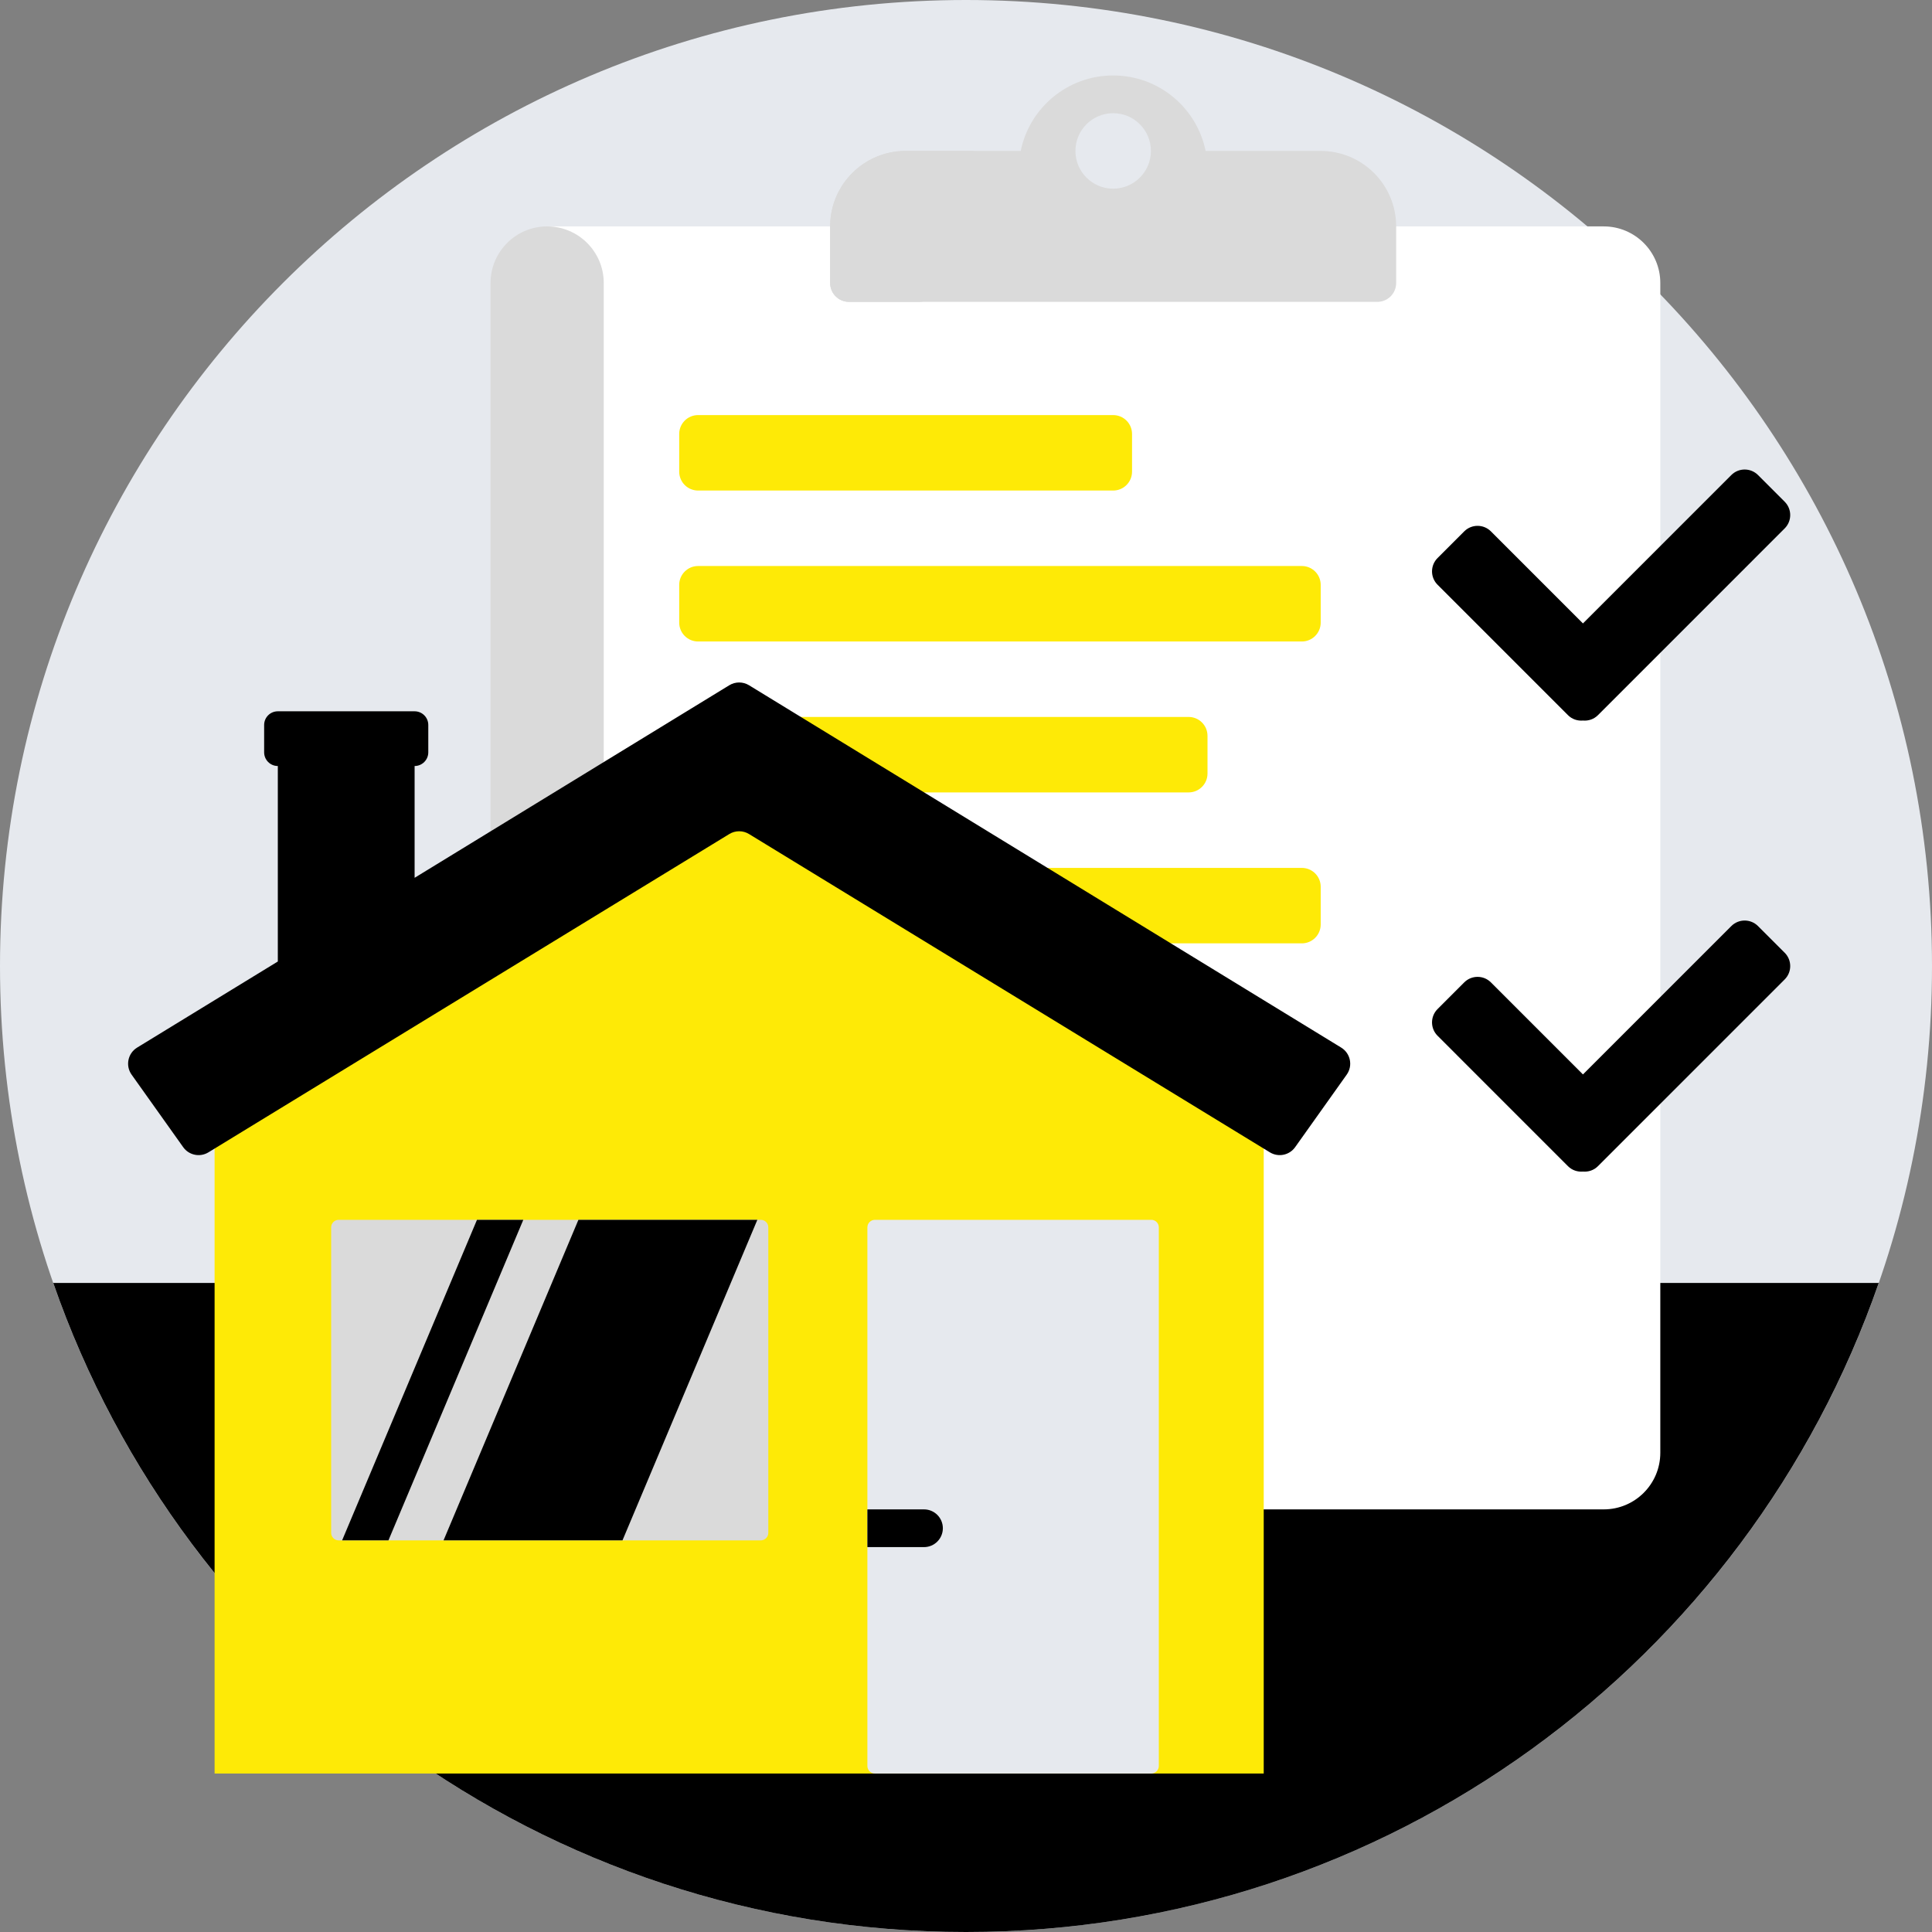
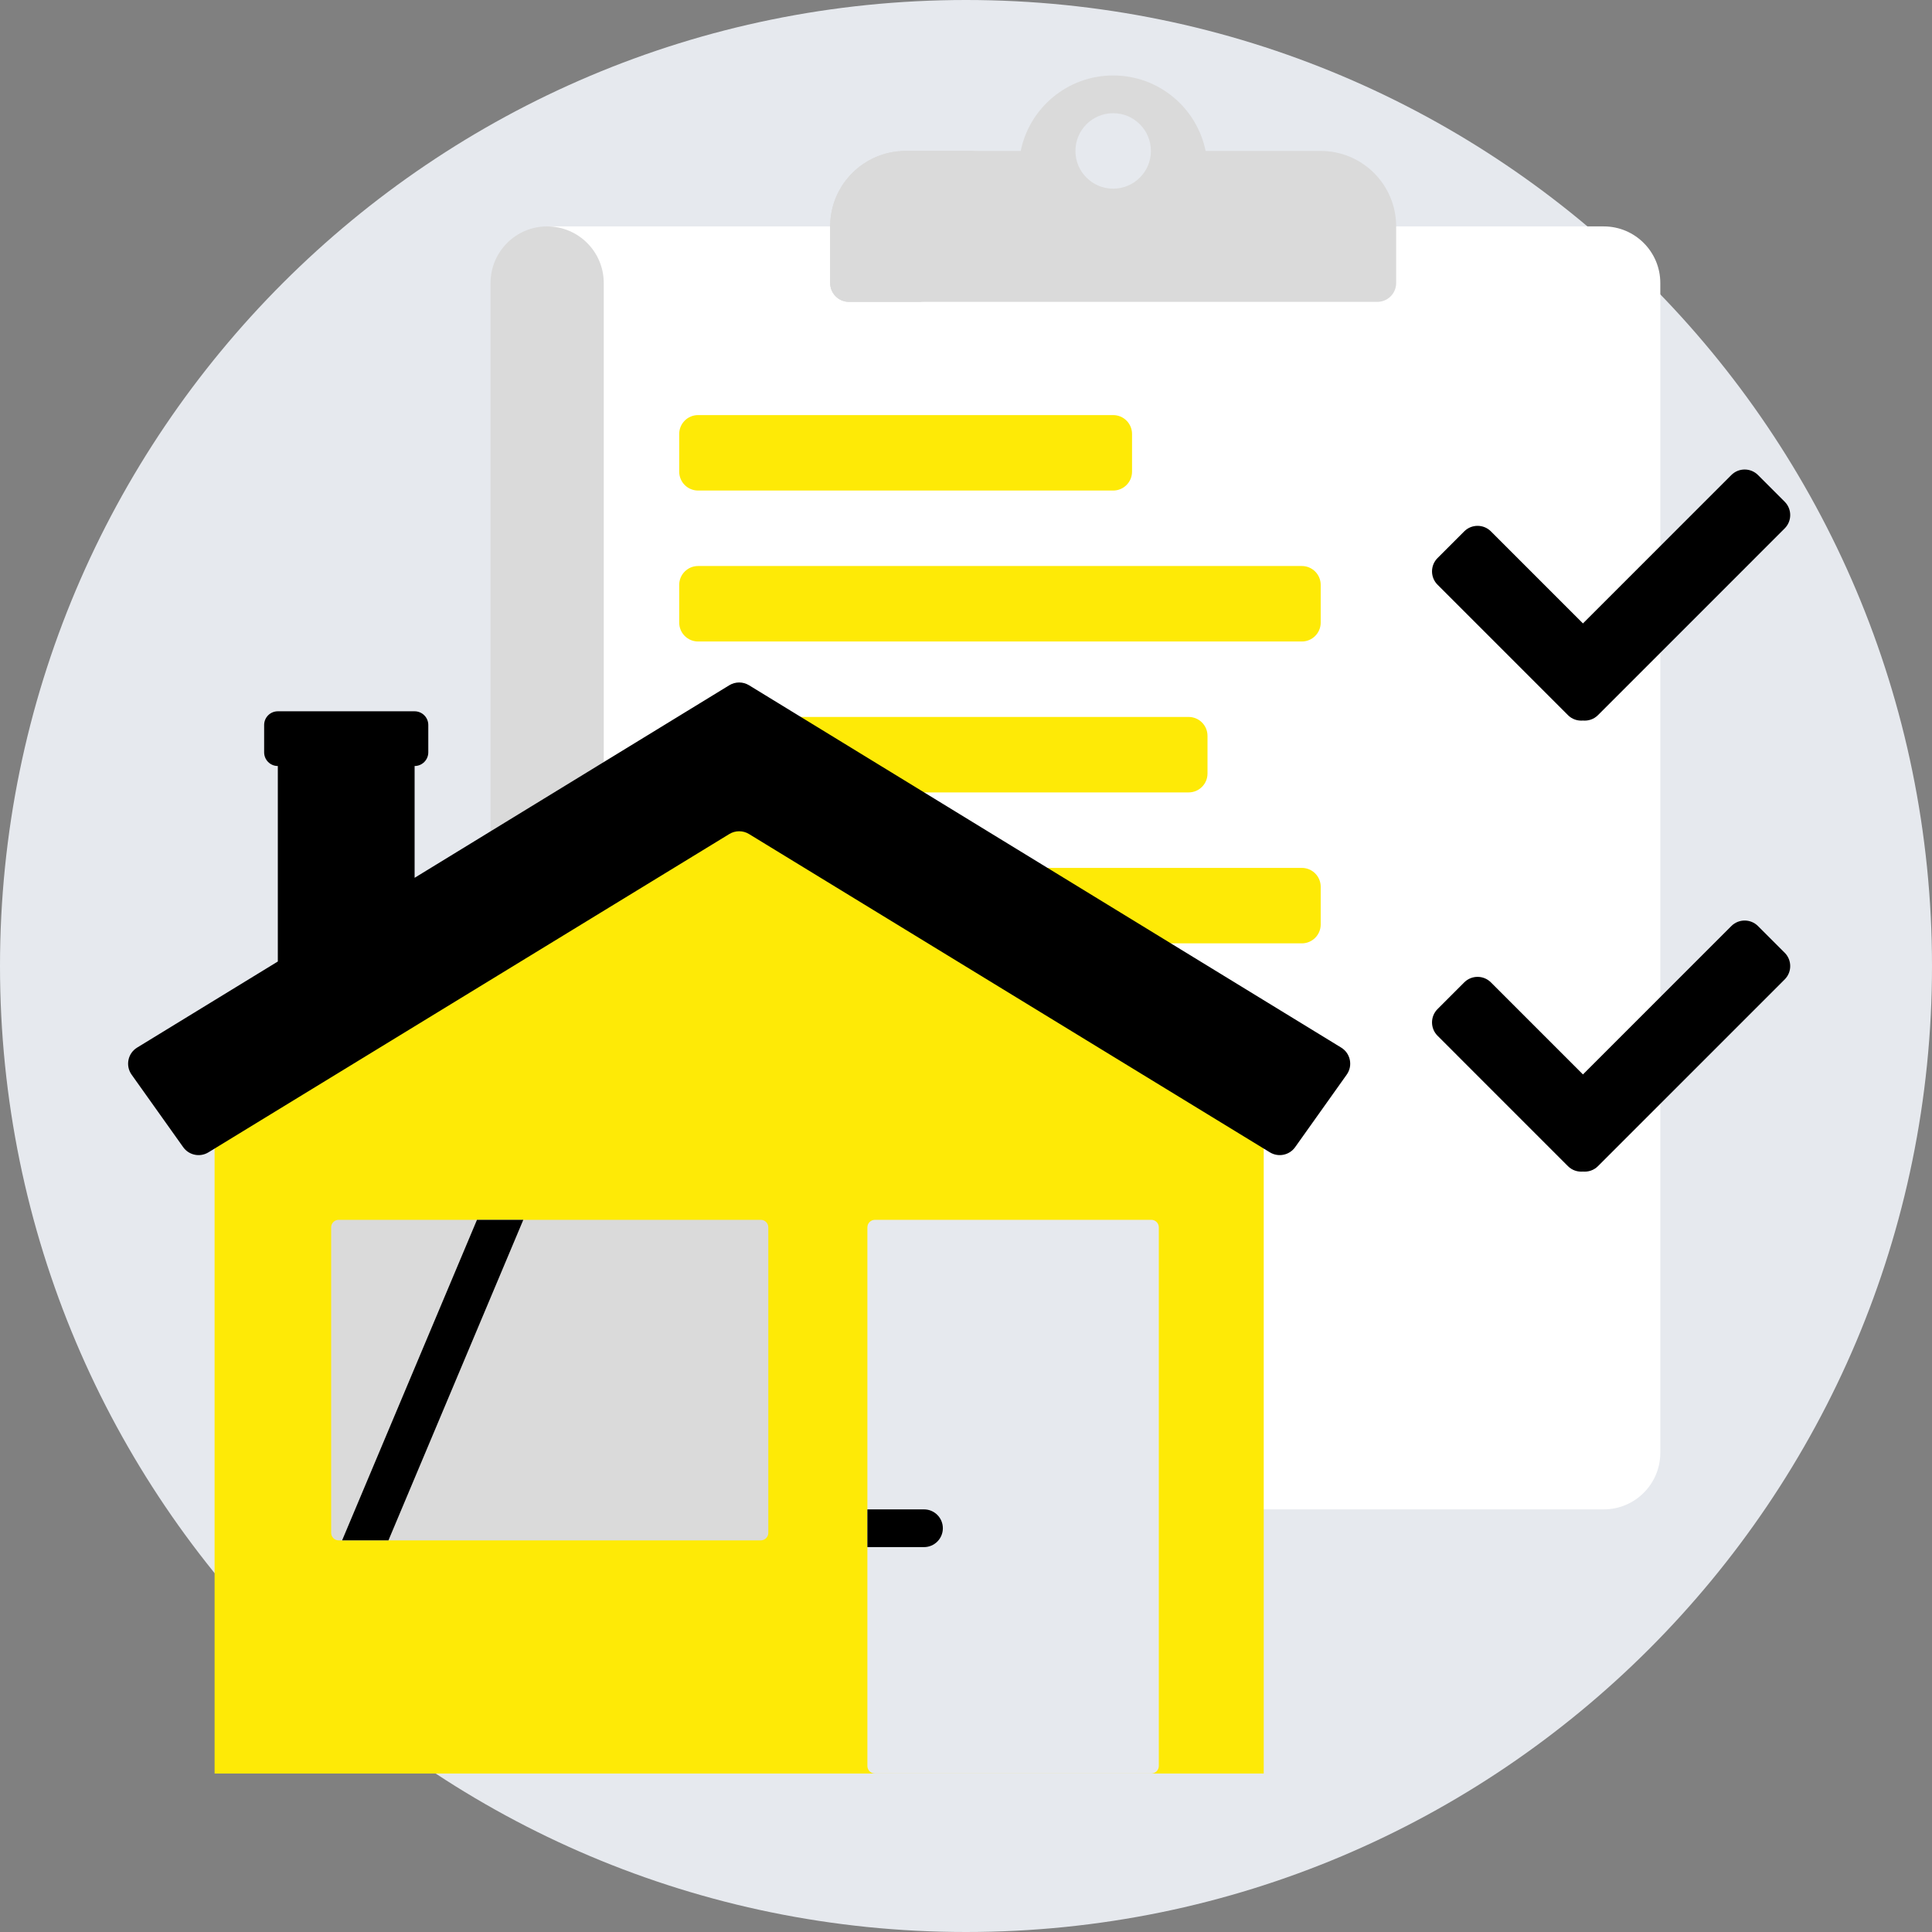
<svg xmlns="http://www.w3.org/2000/svg" width="150" height="150" viewBox="0 0 150 150" fill="none">
  <rect x="0" y="0" width="150" height="150" fill="#808080" stroke="none" />
  <path d="M75 0C116.421 0 150 33.579 150 75C150 116.421 116.421 150 75 150C33.579 150 0 116.421 0 75C0 33.579 33.579 0 75 0Z" fill="#E6E9EE" />
-   <path d="M145.864 99.609C135.678 128.942 107.8 150 75 150C42.2 150 14.322 128.942 4.136 99.609H145.864Z" fill="black" />
  <path d="M87.891 117.188H42.48C40.053 117.188 38.086 115.22 38.086 112.793V21.973C38.086 19.546 40.053 17.578 42.48 17.578H87.891C90.318 17.578 92.285 19.546 92.285 21.973V112.793C92.285 115.22 90.318 117.188 87.891 117.188Z" fill="#DADADA" />
  <path d="M128.906 21.973V112.793C128.906 115.22 126.939 117.188 124.512 117.188H51.27C48.843 117.188 46.875 115.22 46.875 112.793V21.973C46.875 19.546 44.907 17.578 42.48 17.578H46.875H124.512C126.939 17.578 128.906 19.546 128.906 21.973Z" fill="white" />
  <path d="M102.539 11.719H93.603C92.924 8.376 89.969 5.859 86.426 5.859C82.882 5.859 79.927 8.376 79.248 11.719H70.312C67.076 11.719 64.453 14.342 64.453 17.578V21.973C64.453 22.782 65.109 23.438 65.918 23.438H106.934C107.742 23.438 108.398 22.782 108.398 21.973V17.578C108.398 14.342 105.775 11.719 102.539 11.719ZM86.426 14.648C84.808 14.648 83.496 13.337 83.496 11.719C83.496 10.101 84.808 8.789 86.426 8.789C88.044 8.789 89.356 10.101 89.356 11.719C89.356 13.337 88.044 14.648 86.426 14.648Z" fill="#DADADA" />
  <path d="M104.004 19.043C104.004 19.852 103.348 20.508 102.539 20.508H70.312V21.973C70.312 22.782 70.969 23.438 71.777 23.438H65.918C65.109 23.438 64.453 22.782 64.453 21.973V17.578C64.453 14.342 67.076 11.719 70.312 11.719H76.172C72.936 11.719 70.312 14.342 70.312 17.578H102.539C103.348 17.578 104.004 18.234 104.004 19.043Z" fill="#DADADA" />
  <path d="M111.611 45.398C111.039 44.826 111.039 43.899 111.611 43.327L113.682 41.255C114.255 40.683 115.182 40.683 115.754 41.255L122.9 48.402L134.42 36.882C134.992 36.31 135.919 36.31 136.491 36.882L138.563 38.954C139.135 39.526 139.135 40.453 138.563 41.025L124.062 55.527C123.744 55.845 123.316 55.979 122.901 55.944C122.485 55.979 122.057 55.845 121.739 55.527L111.611 45.398ZM136.491 71.9C135.919 71.327 134.992 71.327 134.42 71.9L122.9 83.419L115.754 76.272C115.182 75.7 114.255 75.7 113.682 76.272L111.611 78.344C111.039 78.916 111.039 79.843 111.611 80.415L121.739 90.544C122.057 90.862 122.485 90.996 122.9 90.961C123.316 90.996 123.744 90.862 124.062 90.544L138.563 76.042C139.135 75.47 139.135 74.543 138.563 73.971L136.491 71.9Z" fill="black" />
  <path d="M102.539 45.41V48.34C102.539 49.149 101.883 49.805 101.074 49.805H54.199C53.39 49.805 52.734 49.149 52.734 48.34V45.41C52.734 44.601 53.39 43.945 54.199 43.945H101.074C101.883 43.945 102.539 44.601 102.539 45.41ZM101.074 67.383H54.199C53.39 67.383 52.734 68.039 52.734 68.848V71.777C52.734 72.586 53.39 73.242 54.199 73.242H101.074C101.883 73.242 102.539 72.586 102.539 71.777V68.848C102.539 68.039 101.883 67.383 101.074 67.383ZM54.199 61.523H92.285C93.094 61.523 93.75 60.867 93.75 60.059V57.129C93.75 56.32 93.094 55.664 92.285 55.664H54.199C53.39 55.664 52.734 56.32 52.734 57.129V60.059C52.734 60.867 53.39 61.523 54.199 61.523ZM54.199 38.086H86.426C87.235 38.086 87.891 37.43 87.891 36.621V33.691C87.891 32.883 87.235 32.227 86.426 32.227H54.199C53.39 32.227 52.734 32.883 52.734 33.691V36.621C52.734 37.43 53.39 38.086 54.199 38.086Z" fill="#FEEA06" />
  <path d="M98.115 137.695H16.661V83.393L57.388 58.504L98.115 83.393V137.695Z" fill="#FEEA06" />
  <path d="M89.384 137.695H67.929C67.606 137.695 67.344 137.433 67.344 137.109V95.292C67.344 94.968 67.606 94.706 67.929 94.706H89.384C89.708 94.706 89.97 94.968 89.97 95.292V137.109C89.97 137.433 89.708 137.695 89.384 137.695Z" fill="#E6E9EE" />
  <path d="M73.203 118.652C73.203 119.461 72.547 120.117 71.738 120.117H67.344V117.188H71.738C72.547 117.188 73.203 117.843 73.203 118.652Z" fill="black" />
  <path d="M25.711 119.009V95.292C25.711 94.968 25.974 94.706 26.297 94.706H59.065C59.389 94.706 59.651 94.968 59.651 95.292V119.009C59.651 119.332 59.389 119.595 59.065 119.595H26.297C25.974 119.595 25.711 119.332 25.711 119.009Z" fill="#DADADA" />
-   <path d="M58.8 94.707L48.33 119.593H34.437L44.908 94.707H58.8ZM37.033 94.707L26.562 119.593H30.159L40.629 94.707H37.033Z" fill="black" />
+   <path d="M58.8 94.707H34.437L44.908 94.707H58.8ZM37.033 94.707L26.562 119.593H30.159L40.629 94.707H37.033Z" fill="black" />
  <path d="M104.559 83.434L100.553 89.067C100.107 89.694 99.252 89.869 98.595 89.468L58.152 64.753C57.683 64.467 57.093 64.467 56.625 64.753L16.181 89.468C15.525 89.869 14.669 89.694 14.224 89.067L10.217 83.434C9.725 82.742 9.923 81.778 10.646 81.335L21.57 74.651V59.473C20.983 59.473 20.508 58.997 20.508 58.411V56.287C20.508 55.7 20.983 55.225 21.57 55.225H32.19C32.776 55.225 33.252 55.7 33.252 56.287V58.411C33.252 58.997 32.776 59.473 32.19 59.473V68.153L56.623 53.202C57.093 52.915 57.684 52.915 58.153 53.202L104.13 81.335C104.854 81.778 105.051 82.742 104.559 83.434Z" fill="black" />
</svg>